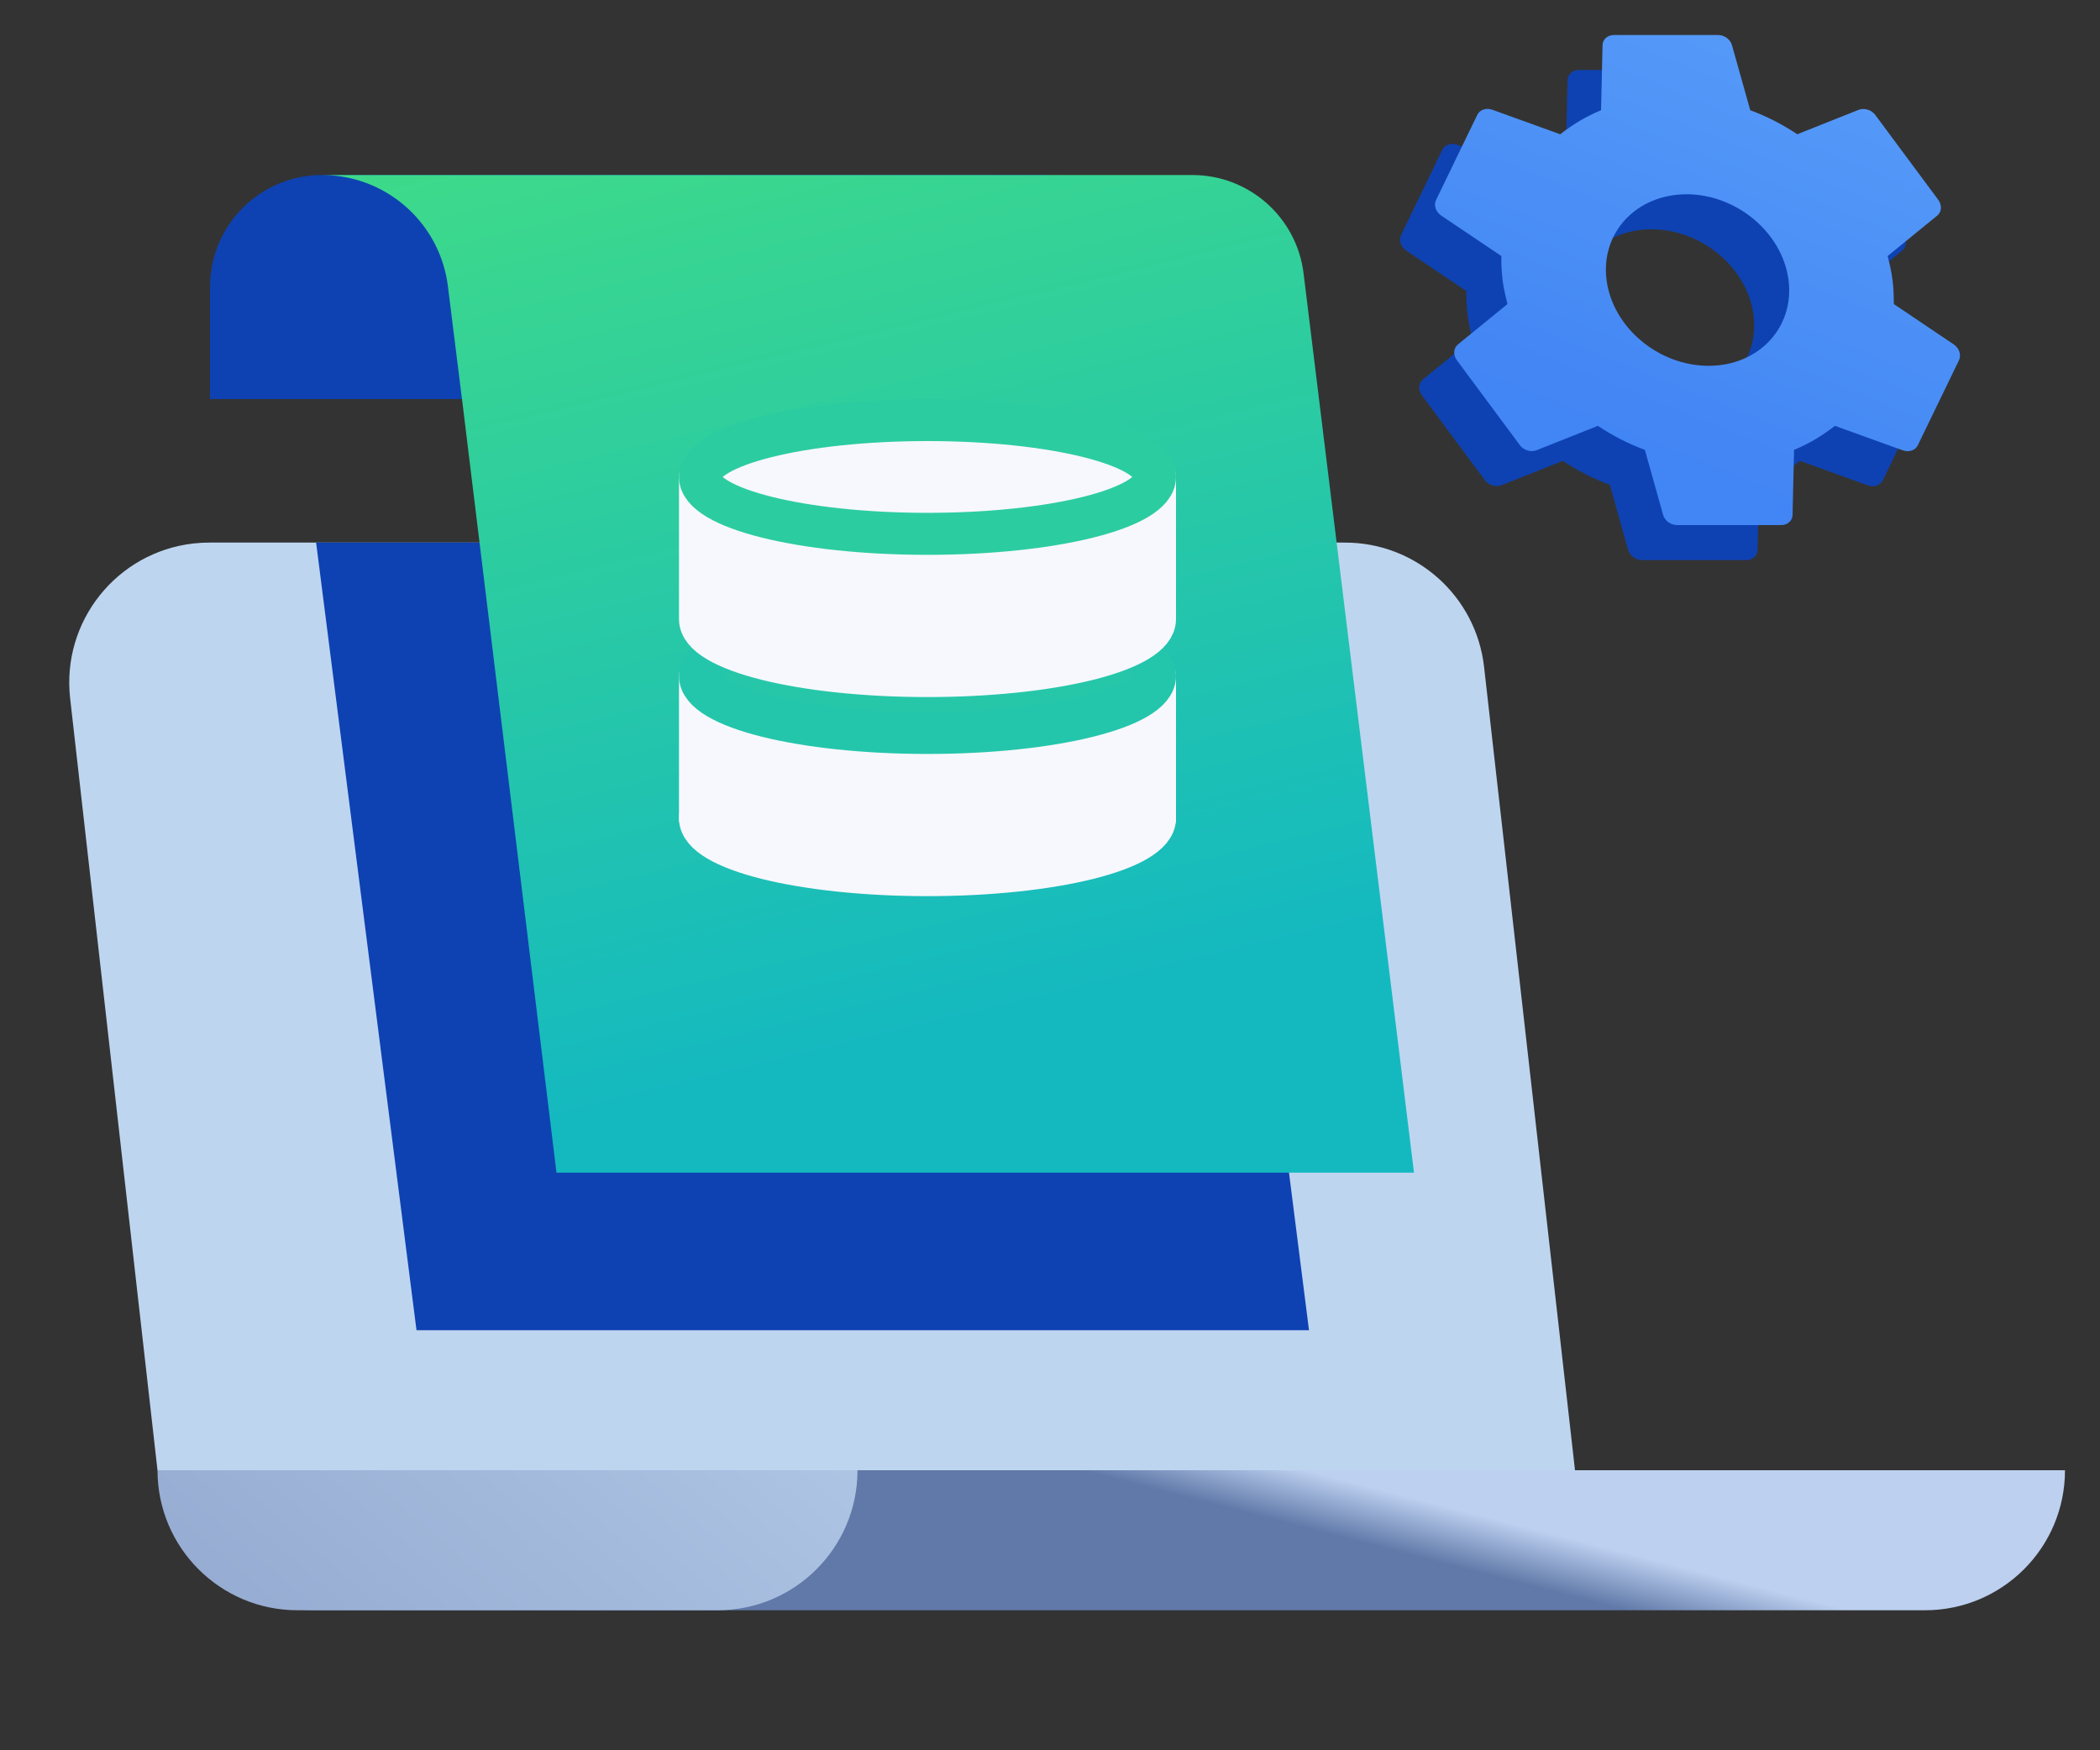
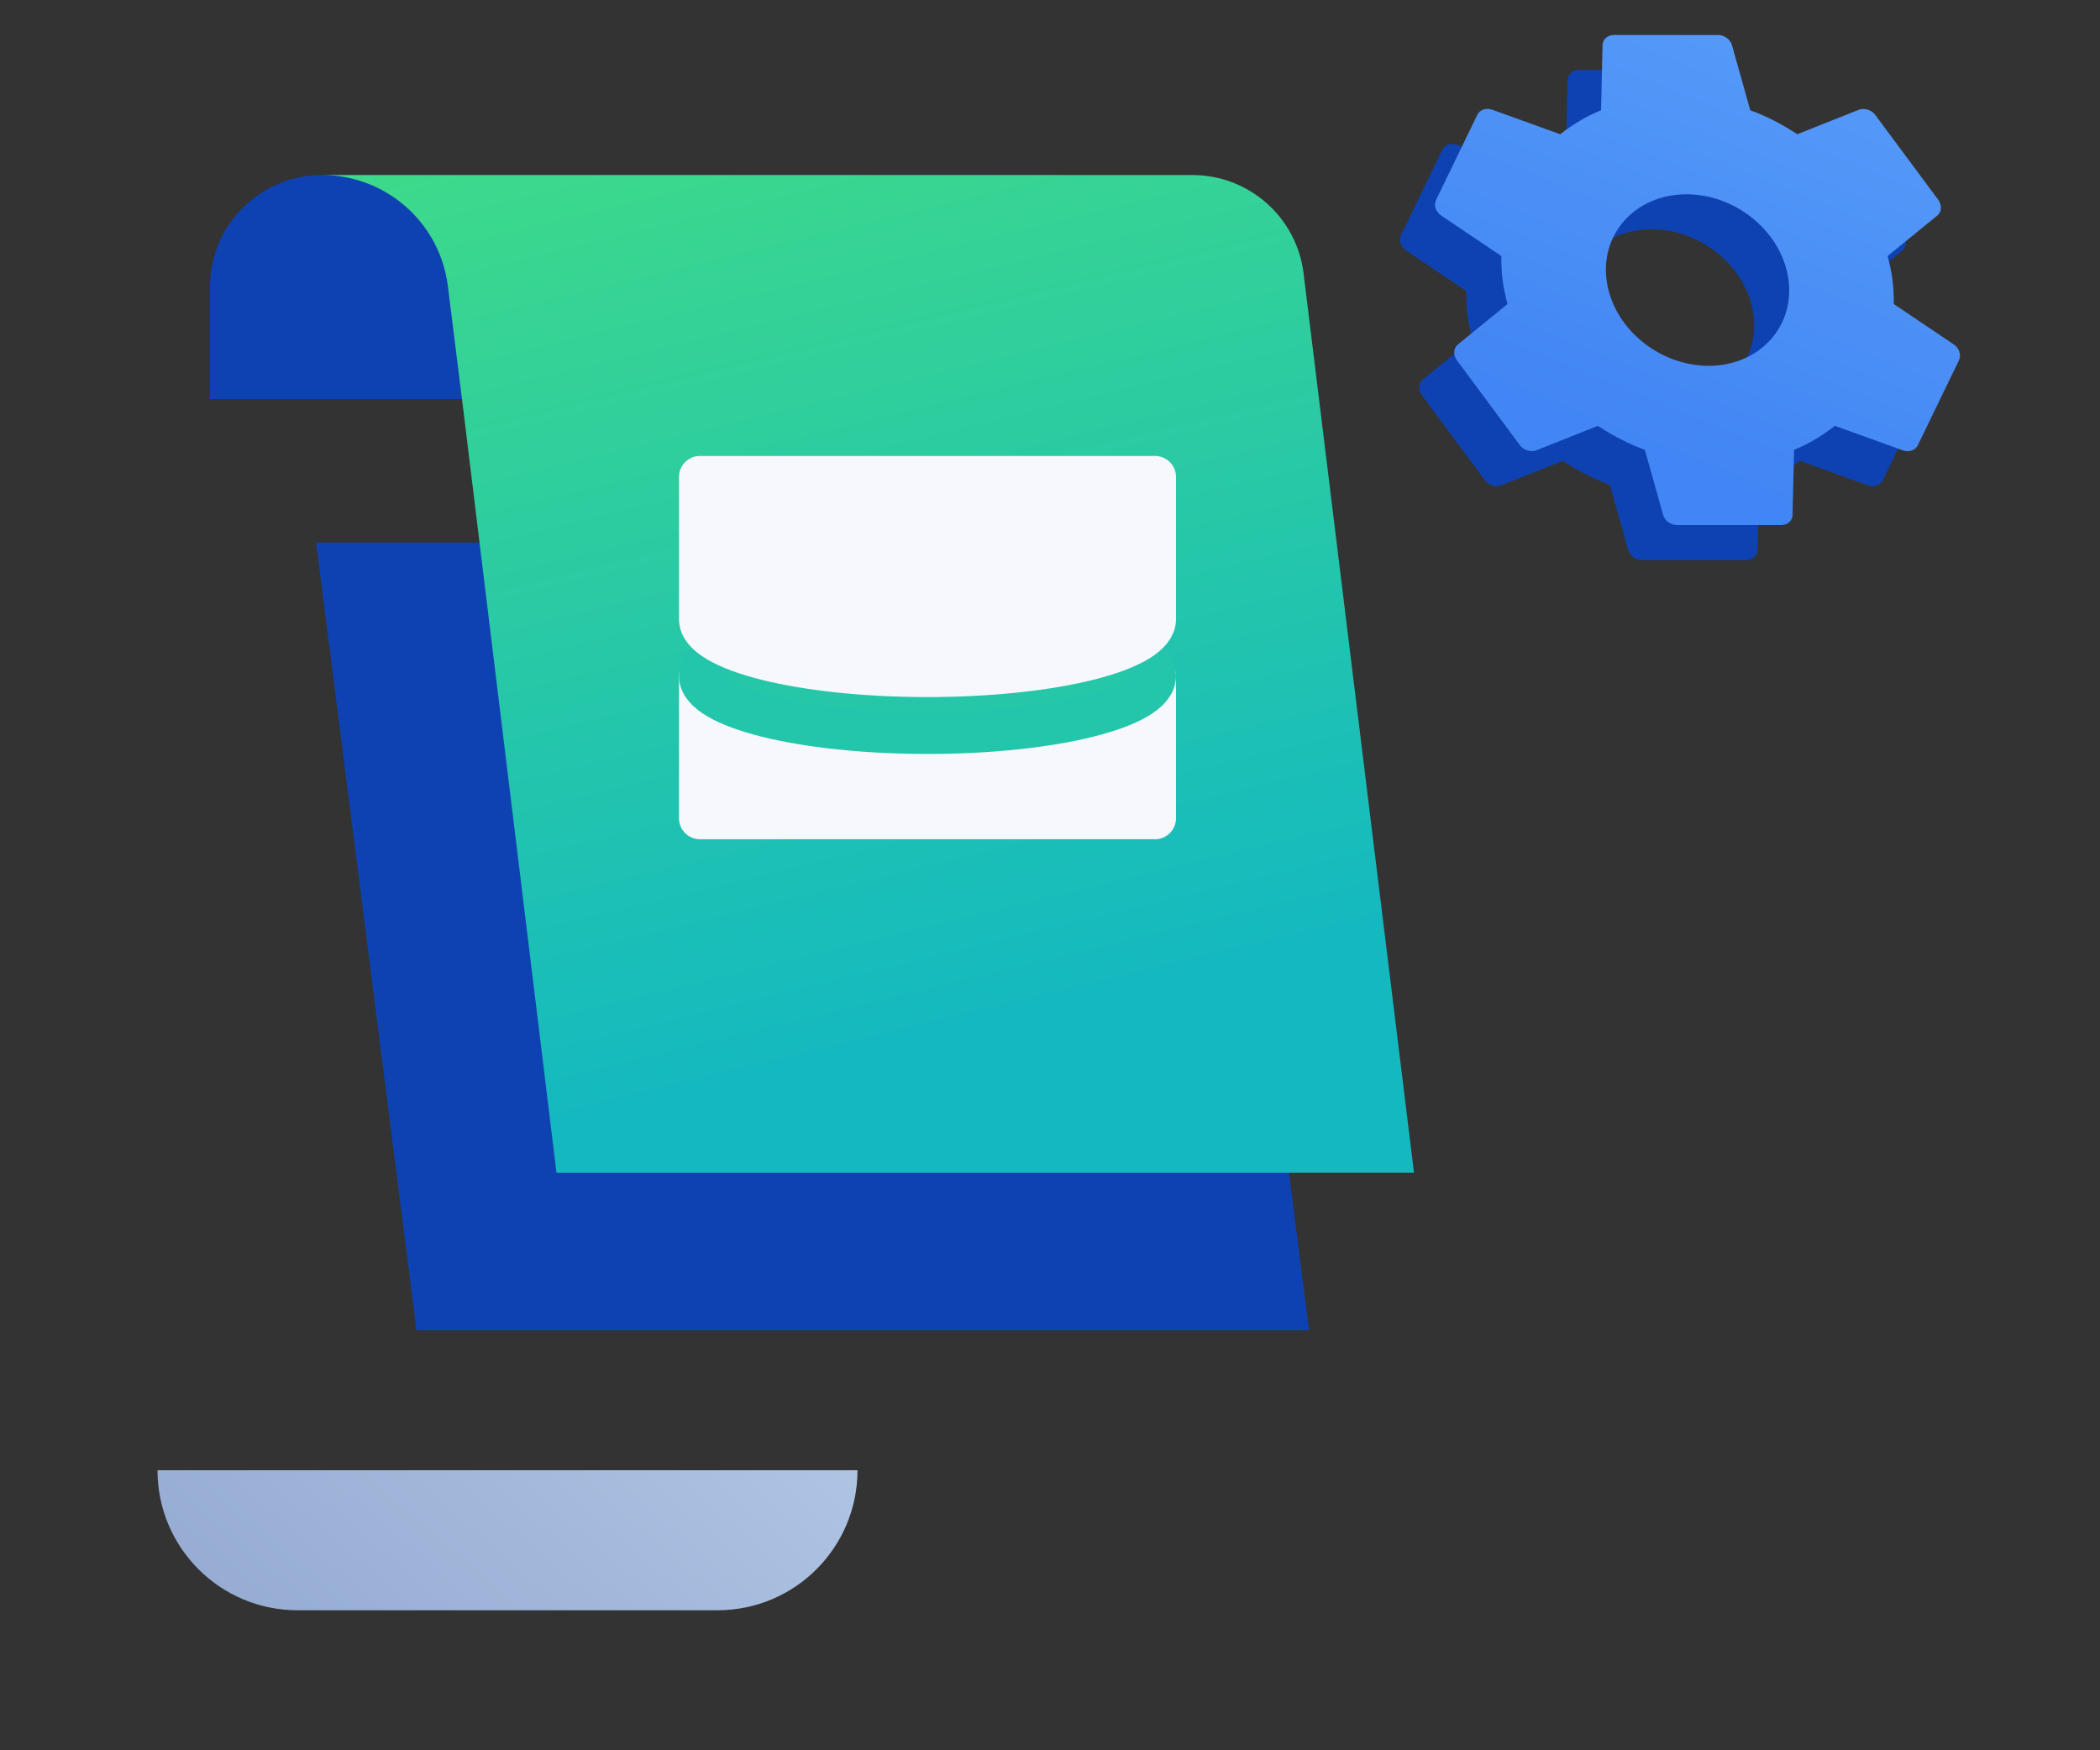
<svg xmlns="http://www.w3.org/2000/svg" width="60" height="50" viewBox="0 0 60 50">
  <rect x="0" y="0" width="60" height="50" fill="#333333" stroke="none" />
  <defs>
    <linearGradient id="k4kaviws7a" x1="73.684%" x2="62.709%" y1="48.376%" y2="51.526%">
      <stop offset="0%" stop-color="#BDD0F0" />
      <stop offset="100%" stop-color="#6079A8" />
    </linearGradient>
    <linearGradient id="147ce77ovb" x1="0%" x2="179.653%" y1="52%" y2="10.24%">
      <stop offset="0%" stop-color="#96ACD2" />
      <stop offset="100%" stop-color="#BED5F0" />
    </linearGradient>
    <linearGradient id="hkcy4mu2bc" x1="21.23%" x2="54.032%" y1="-36.511%" y2="86.375%">
      <stop offset="0%" stop-color="#4BE479" />
      <stop offset="100%" stop-color="#14B9C0" />
    </linearGradient>
    <linearGradient id="9t4am38gmd" x1="86.926%" x2="0%" y1="-132.075%" y2="66.909%">
      <stop offset="0%" stop-color="#72BAFF" />
      <stop offset="100%" stop-color="#4285F4" />
    </linearGradient>
  </defs>
  <g fill="none" fill-rule="evenodd">
    <g>
      <g>
        <g transform="translate(-128 -1506) translate(128 1056) translate(0 450)">
-           <rect width="60" height="50" opacity=".1" rx="5" />
          <g>
            <g>
-               <path fill="#BED5F0" d="M4.478 0h32.45c2.034 0 3.745 1.528 3.974 3.55L43.5 26.5H3L.504 4.45C.255 2.255 1.834.274 4.028.025c.15-.017.3-.025.45-.025z" transform="translate(1.5 1) translate(0 14.5)" />
              <g>
-                 <path fill="url(#k4kaviws7a)" d="M.5 0h54c0 2.21-1.79 4-4 4h-46c-2.21 0-4-1.79-4-4z" transform="translate(1.5 1) translate(0 14.5) translate(3 26.5)" />
                <path fill="url(#147ce77ovb)" d="M0 0h20c0 2.21-1.79 4-4 4H4C1.79 4 0 2.21 0 0z" transform="translate(1.5 1) translate(0 14.5) translate(3 26.5)" />
              </g>
              <path fill="#0E42B2" d="M33.043 0L35.9 22.5H10.4L7.532 0h25.511z" transform="translate(1.5 1) translate(0 14.5)" />
            </g>
            <g>
              <path fill="#0E42B2" d="M3.2 4H24v6.4H0V7.2C0 5.433 1.433 4 3.2 4z" transform="translate(1.5 1) translate(4.5)" />
              <path fill="url(#hkcy4mu2bc)" d="M28.069 4c1.616 0 2.979 1.206 3.176 2.81L34.4 32.5H9.9L7.2 10.4l-.001-.003-.402-3.222c-.219-1.749-1.66-3.077-3.402-3.17L3.2 4h24.869z" transform="translate(1.5 1) translate(4.5)" />
              <g stroke-linejoin="round" stroke-width="1.2">
                <g transform="translate(1.5 1) translate(4.5) translate(14 11)">
                  <path fill="#F7F8FD" stroke="#F7F8FD" d="M13 7.311v4.064H0V7.312c0 .898 2.91 1.625 6.5 1.625S13 8.21 13 7.313V7.31z" />
-                   <ellipse cx="6.5" cy="11.375" fill="#F7F8FD" stroke="#F7F8FD" rx="6.5" ry="1.625" />
                  <ellipse cx="6.5" cy="7.313" fill="#26C7A9" stroke="#24C6AB" stroke-linecap="round" rx="6.5" ry="1.625" />
                  <path fill="#F7F8FD" stroke="#F7F8FD" d="M13 1.625v4.061c0 .874-2.75 1.586-6.202 1.625l-.298.002c-3.59 0-6.5-.728-6.5-1.625h0V1.625h13z" />
-                   <ellipse cx="6.5" cy="1.625" fill="#F7F8FD" stroke="#2CCCA1" stroke-linecap="round" rx="6.5" ry="1.625" />
                </g>
              </g>
              <path fill="#0E42B2" d="M47.072 8c-.03-.238-.082-.462-.14-.686l1.418-1.155c.127-.105.14-.294.031-.448l-1.798-2.422c-.109-.154-.317-.21-.473-.154l-1.759.7c-.422-.28-.868-.511-1.344-.686l-.521-1.855C42.442 1.126 42.27 1 42.084 1h-2.97c-.187 0-.326.126-.327.294l-.043 1.855c-.43.175-.816.413-1.167.686l-1.94-.7c-.178-.063-.363 0-.433.154l-1.173 2.422c-.076.154-.007.343.147.448l1.717 1.155c-.001.224.006.455.036.686.03.231.082.462.14.686l-1.418 1.155c-.127.105-.14.294-.03.448l1.797 2.422c.109.154.317.21.473.154l1.76-.7c.421.28.867.511 1.343.686l.521 1.855c.044.168.217.294.402.294h2.971c.186 0 .326-.126.326-.294l.043-1.855c.43-.175.816-.413 1.167-.686l1.94.7c.179.063.363 0 .433-.154l1.173-2.422c.069-.154.007-.343-.147-.448l-1.716-1.155c0-.224-.006-.448-.037-.686zm-8.17 0c-.174-1.351.85-2.45 2.284-2.45 1.433 0 2.74 1.099 2.915 2.45.174 1.351-.85 2.45-2.283 2.45-1.434 0-2.742-1.099-2.916-2.45z" transform="translate(1.5 1) translate(4.5)" />
              <path fill="url(#9t4am38gmd)" d="M48.072 7c-.03-.238-.082-.462-.14-.686l1.418-1.155c.127-.105.14-.294.031-.448l-1.798-2.422c-.109-.154-.317-.21-.473-.154l-1.759.7c-.422-.28-.868-.511-1.344-.686L43.486.294C43.442.126 43.27 0 43.084 0h-2.97c-.187 0-.326.126-.327.294l-.043 1.855c-.43.175-.816.413-1.167.686l-1.94-.7c-.178-.063-.363 0-.433.154l-1.173 2.422c-.076.154-.007.343.147.448l1.717 1.155c-.001.224.006.455.036.686.03.231.082.462.14.686l-1.418 1.155c-.127.105-.14.294-.03.448l1.797 2.422c.109.154.317.21.473.154l1.76-.7c.421.28.867.511 1.343.686l.521 1.855c.044.168.217.294.402.294h2.971c.186 0 .326-.126.326-.294l.043-1.855c.43-.175.816-.413 1.167-.686l1.94.7c.179.063.363 0 .433-.154l1.173-2.422c.069-.154.007-.343-.147-.448l-1.716-1.155c0-.224-.006-.448-.037-.686zm-8.17 0c-.174-1.351.85-2.45 2.284-2.45 1.433 0 2.74 1.099 2.915 2.45.174 1.351-.85 2.45-2.283 2.45-1.434 0-2.742-1.099-2.916-2.45z" transform="translate(1.5 1) translate(4.5)" />
            </g>
          </g>
        </g>
      </g>
    </g>
  </g>
</svg>